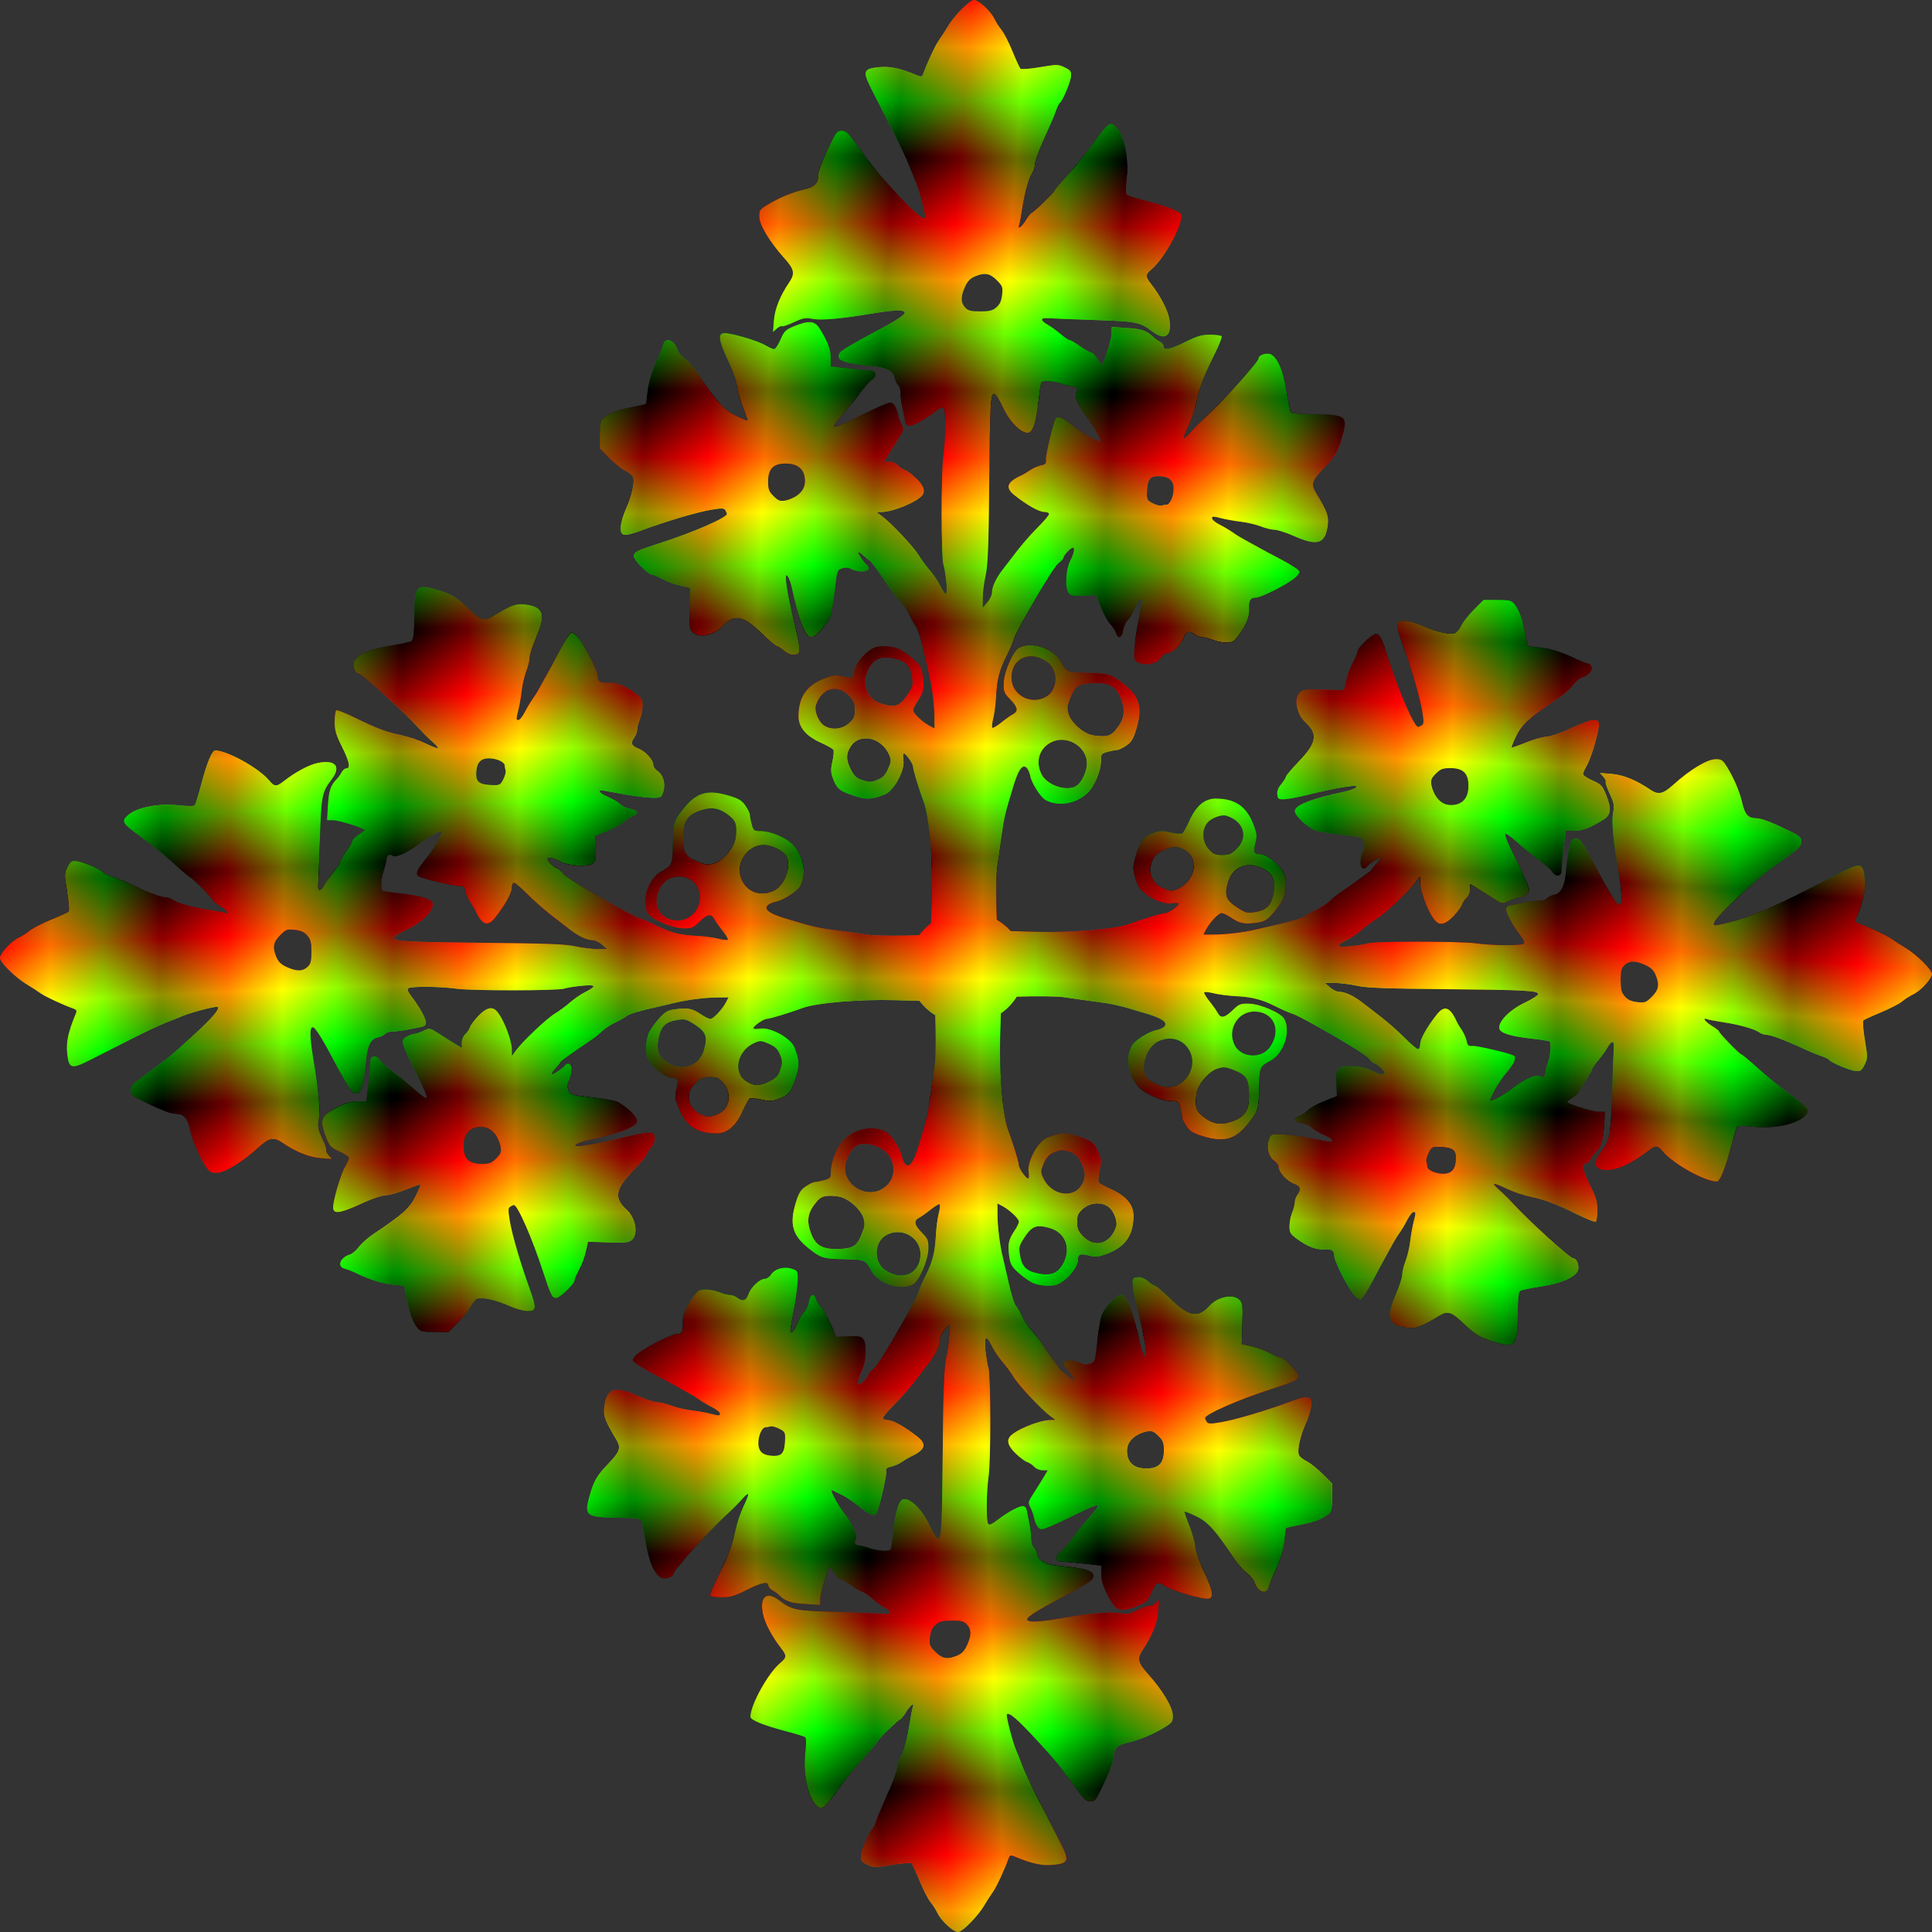
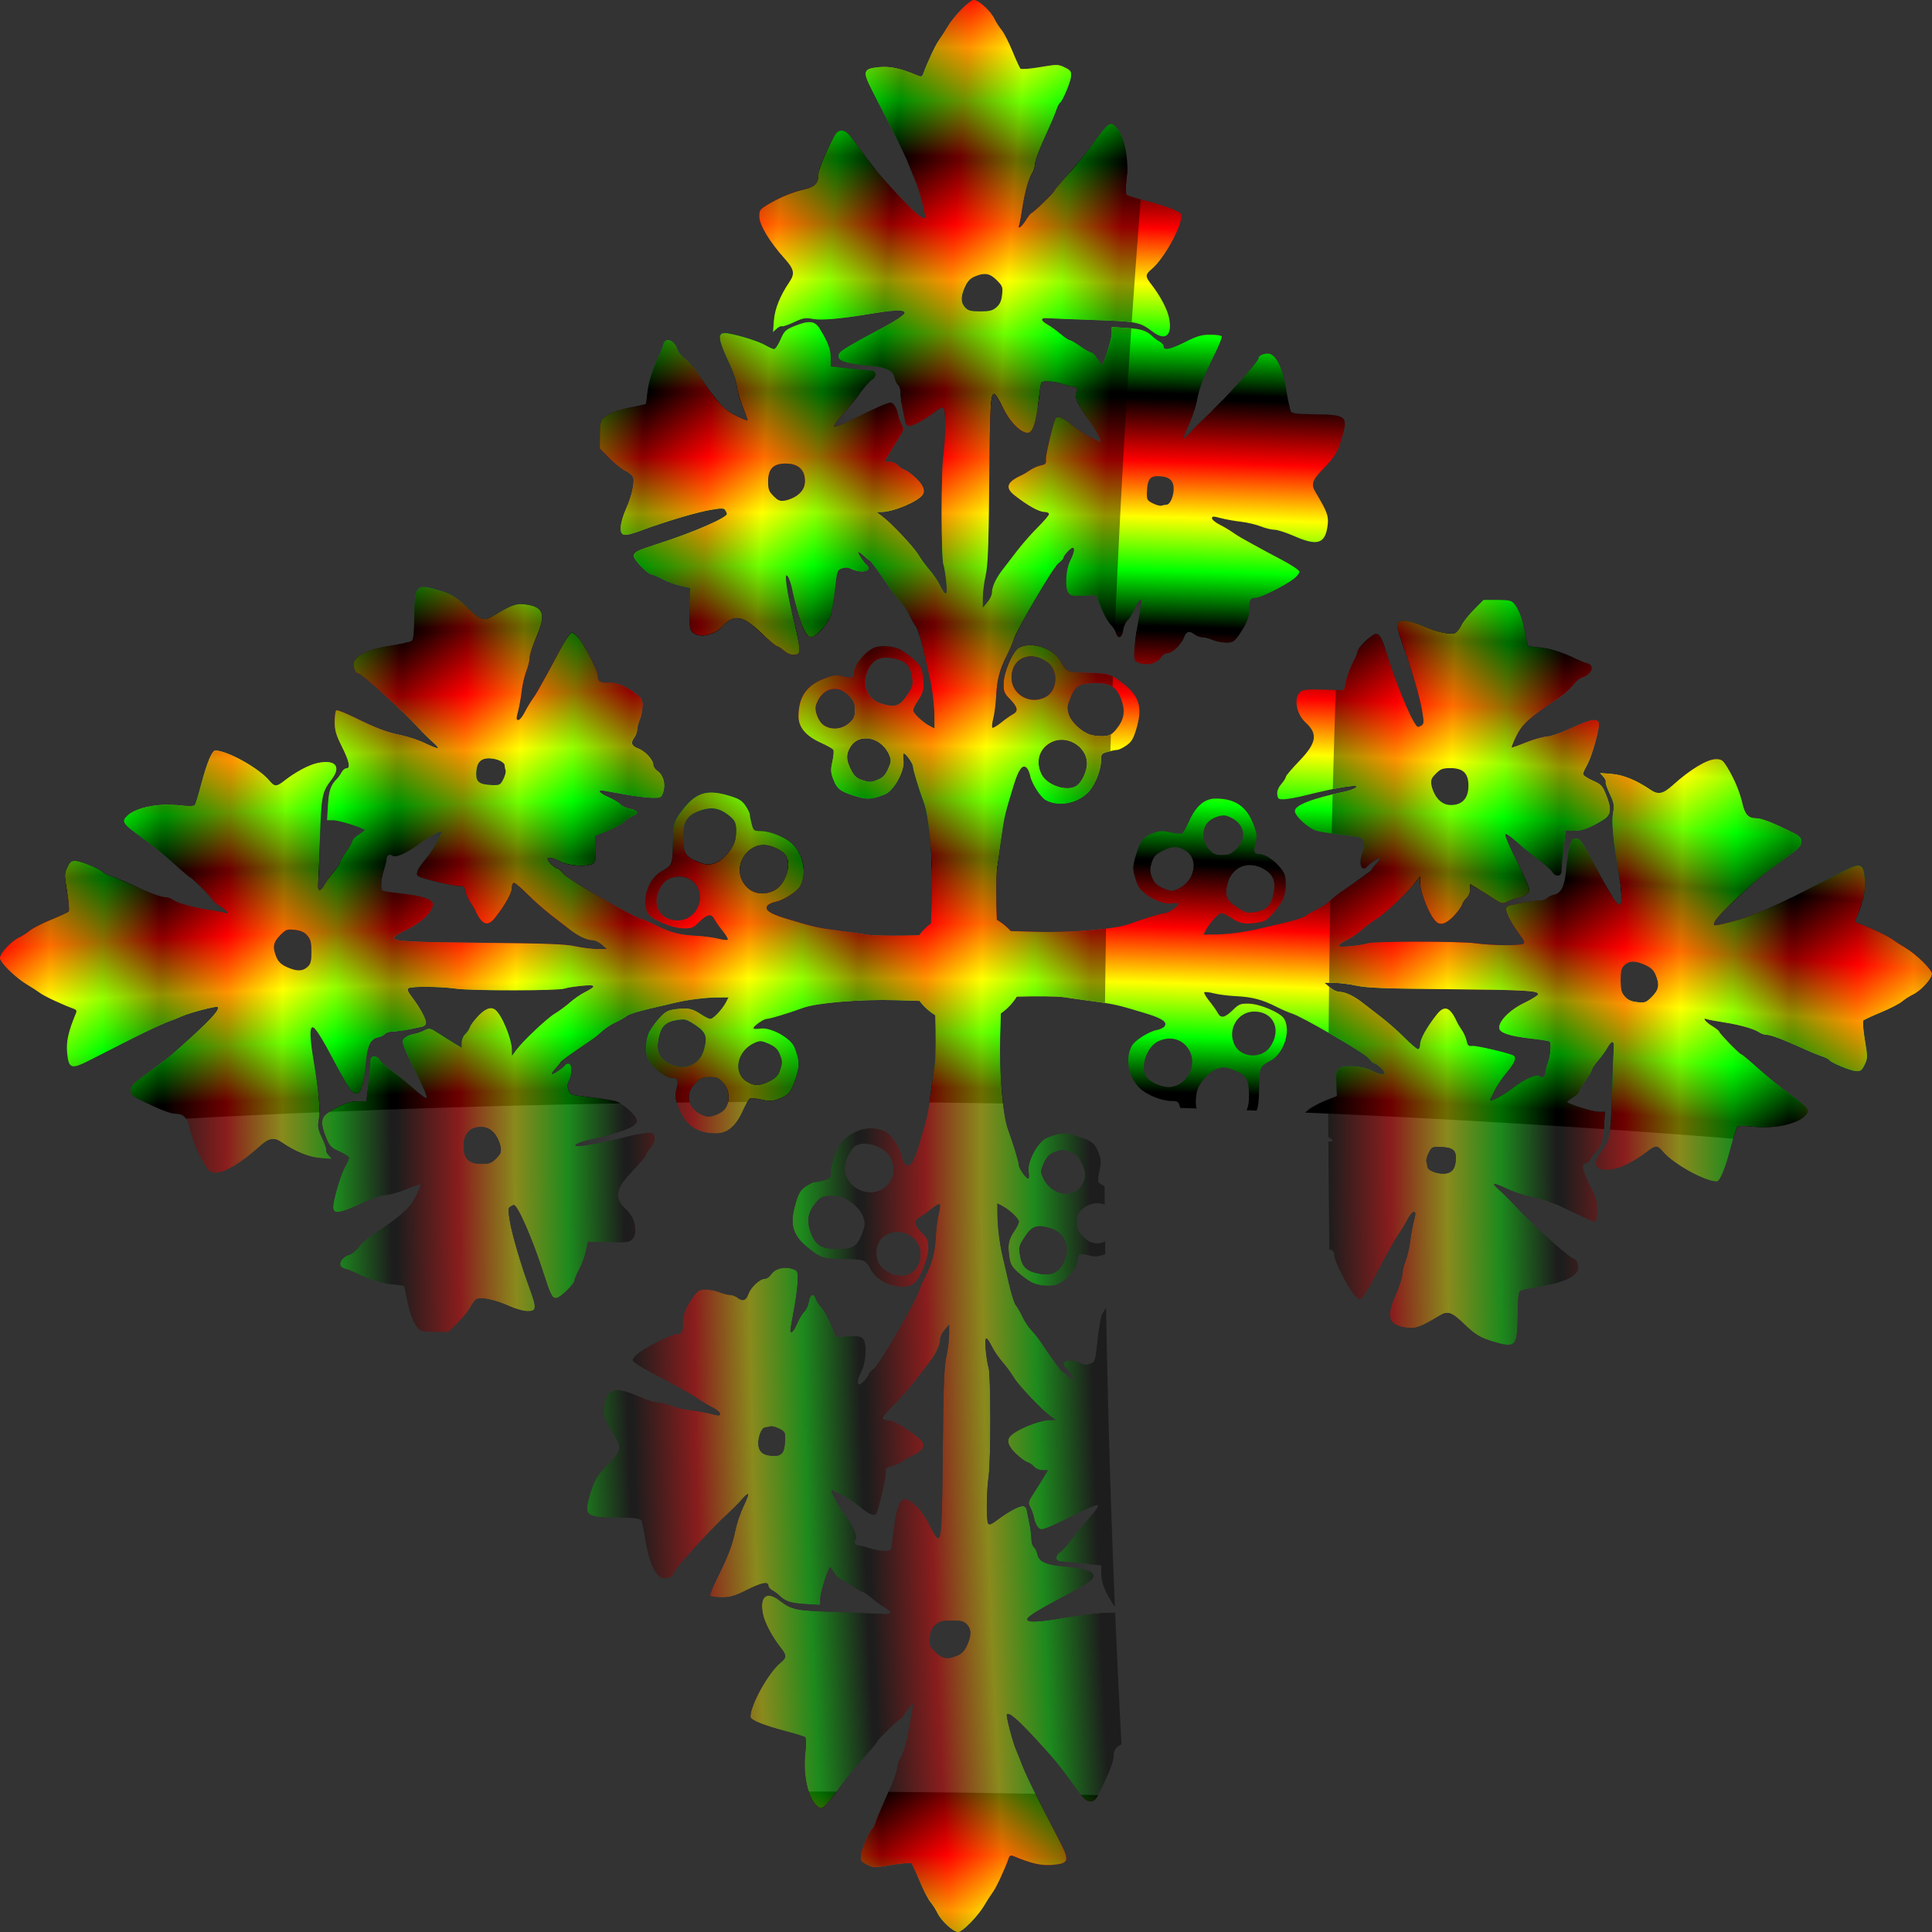
<svg xmlns="http://www.w3.org/2000/svg" xmlns:xlink="http://www.w3.org/1999/xlink" width="932.671" height="932.674" viewBox="0 0 874.379 874.382">
  <rect x="0" y="0" width="874.379" height="874.382" fill="#333333" stroke="none" />
  <defs>
    <radialGradient xlink:href="#a" id="c" gradientUnits="userSpaceOnUse" gradientTransform="matrix(1 0 0 .398 0 407.436)" cx="350" cy="512.362" fx="350" fy="512.362" r="861.428" />
    <radialGradient xlink:href="#a" id="m" gradientUnits="userSpaceOnUse" gradientTransform="matrix(1 0 0 .398 0 407.436)" cx="350" cy="512.362" fx="350" fy="512.362" r="861.428" />
    <radialGradient xlink:href="#a" id="e" gradientUnits="userSpaceOnUse" gradientTransform="matrix(1 0 0 .398 0 473.436)" cx="350" cy="512.362" fx="350" fy="512.362" r="861.428" />
    <radialGradient xlink:href="#a" id="f" gradientUnits="userSpaceOnUse" gradientTransform="matrix(1 0 0 .398 0 506.436)" cx="350" cy="512.362" fx="350" fy="512.362" r="861.428" />
    <radialGradient xlink:href="#a" id="g" gradientUnits="userSpaceOnUse" gradientTransform="matrix(1 0 0 .398 0 539.436)" cx="350" cy="512.362" fx="350" fy="512.362" r="861.428" />
    <radialGradient xlink:href="#a" id="h" gradientUnits="userSpaceOnUse" gradientTransform="matrix(1 0 0 .398 0 572.436)" cx="350" cy="512.362" fx="350" fy="512.362" r="861.428" />
    <radialGradient xlink:href="#a" id="i" gradientUnits="userSpaceOnUse" gradientTransform="matrix(1 0 0 .398 0 605.436)" cx="350" cy="512.362" fx="350" fy="512.362" r="861.428" />
    <radialGradient xlink:href="#a" id="j" gradientUnits="userSpaceOnUse" gradientTransform="matrix(1 0 0 .398 0 638.436)" cx="350" cy="512.362" fx="350" fy="512.362" r="861.428" />
    <radialGradient xlink:href="#a" id="k" gradientUnits="userSpaceOnUse" gradientTransform="matrix(1 0 0 .398 0 671.436)" cx="350" cy="512.362" fx="350" fy="512.362" r="861.428" />
    <radialGradient xlink:href="#a" id="l" gradientUnits="userSpaceOnUse" gradientTransform="matrix(1 0 0 .398 0 704.436)" cx="350" cy="512.362" fx="350" fy="512.362" r="861.428" />
    <radialGradient xlink:href="#a" id="d" gradientUnits="userSpaceOnUse" gradientTransform="matrix(1 0 0 .398 0 440.436)" cx="350" cy="512.362" fx="350" fy="512.362" r="861.428" />
    <radialGradient xlink:href="#a" id="n" gradientUnits="userSpaceOnUse" gradientTransform="matrix(1 0 0 .398 0 440.436)" cx="350" cy="512.362" fx="350" fy="512.362" r="861.428" />
    <radialGradient xlink:href="#a" id="o" gradientUnits="userSpaceOnUse" gradientTransform="matrix(1 0 0 .398 0 473.436)" cx="350" cy="512.362" fx="350" fy="512.362" r="861.428" />
    <radialGradient xlink:href="#a" id="p" gradientUnits="userSpaceOnUse" gradientTransform="matrix(1 0 0 .398 0 506.436)" cx="350" cy="512.362" fx="350" fy="512.362" r="861.428" />
    <radialGradient xlink:href="#a" id="q" gradientUnits="userSpaceOnUse" gradientTransform="matrix(1 0 0 .398 0 539.436)" cx="350" cy="512.362" fx="350" fy="512.362" r="861.428" />
    <radialGradient xlink:href="#a" id="r" gradientUnits="userSpaceOnUse" gradientTransform="matrix(1 0 0 .398 0 572.436)" cx="350" cy="512.362" fx="350" fy="512.362" r="861.428" />
    <radialGradient xlink:href="#a" id="s" gradientUnits="userSpaceOnUse" gradientTransform="matrix(1 0 0 .398 0 605.436)" cx="350" cy="512.362" fx="350" fy="512.362" r="861.428" />
    <radialGradient xlink:href="#a" id="t" gradientUnits="userSpaceOnUse" gradientTransform="matrix(1 0 0 .398 0 638.436)" cx="350" cy="512.362" fx="350" fy="512.362" r="861.428" />
    <radialGradient xlink:href="#a" id="u" gradientUnits="userSpaceOnUse" gradientTransform="matrix(1 0 0 .398 0 671.436)" cx="350" cy="512.362" fx="350" fy="512.362" r="861.428" />
    <radialGradient xlink:href="#a" id="v" gradientUnits="userSpaceOnUse" gradientTransform="matrix(1 0 0 .398 0 704.436)" cx="350" cy="512.362" fx="350" fy="512.362" r="861.428" />
    <linearGradient id="a">
      <stop offset="0" stop-color="#a80000" />
      <stop offset=".906" />
      <stop offset=".929" stop-color="#0f0" />
      <stop offset=".951" stop-color="#ff0" />
      <stop offset=".974" stop-color="red" />
      <stop offset="1" />
    </linearGradient>
    <clipPath clipPathUnits="userSpaceOnUse" id="b">
      <path d="M373.4 293.182c-.658 0-2.98 2.367-3.973 4.05a30.74 30.74 0 01-1.31 2.025c-.509.698-1.82 3.51-2.372 5.091-.123.35-.316.442-.645.304-2.803-1.173-4.318-1.508-6.048-1.338-2.354.233-2.477.616-1.077 3.368.566 1.114 1.962 3.848 3.102 6.075 1.14 2.228 2.32 4.718 2.622 5.535.302.817.714 1.85.916 2.295.517 1.14 1.595 5.26 1.421 5.434-.335.336-1.62-.763-4.321-3.696-2.984-3.24-3.484-3.85-6.006-7.34-1.238-1.715-1.643-2.093-2.236-2.093-.58 0-.84.228-1.309 1.148-1.534 3.013-2.25 4.814-2.25 5.666 0 1.178-.58 1.712-2.273 2.091-1.635.367-3.67 1.219-5.354 2.242-1.157.703-1.282.876-1.278 1.769.006 1.293 1.54 3.839 3.874 6.43 1.395 1.548 1.534 2.24.696 3.47-1.404 2.057-2.22 4.067-2.354 5.8l-.136 1.76.56-.5c.31-.274.66-.437.782-.362.122.075.933-.198 1.802-.607 1.41-.662 1.728-.716 2.94-.495 1.296.235 4.436-.062 9.111-.863 3.782-.648 5.382-.537 4.394.304-.593.506-2.006 1.356-3.896 2.345-3.637 1.904-5.455 2.983-5.668 3.363-.607 1.086.559 1.563 4.733 1.936 2.335.208 3.375.721 3.584 1.769.087.436.326.931.531 1.101.205.17.372.71.372 1.2 0 .491.133 1.54.295 2.33.162.791.347 1.711.41 2.046.068.354.312.607.587.607.617 0 2.3-.911 3.807-2.062.903-.69 1.261-.834 1.425-.577.31.489.263 4.831-.078 7.23-.332 2.328-.32 15.402.015 16.285.123.324.312 1.486.422 2.582.224 2.247-.028 2.372-.982.487-.314-.621-1.01-1.63-1.548-2.241-.538-.611-1.281-1.624-1.653-2.25-.709-1.198-4.165-4.86-5.54-5.871l-.805-.593.833-.015c1.75-.031 5.417-1.57 6.116-2.567.448-.64.144-1.446-.941-2.493-.631-.608-1.405-1.184-1.72-1.278-.314-.094-.789-.41-1.054-.704-.27-.3-.829-.533-1.272-.533h-.79l.603-1.012a96.29 96.29 0 011.517-2.424c.872-1.346.895-1.447.51-2.191-.221-.43-.459-1.09-.527-1.468-.188-1.033-.678-1.815-1.139-1.815-.507 0-2.152.721-5.598 2.454-1.459.733-2.769 1.262-2.91 1.174-.142-.088.373-.849 1.144-1.691a47.16 47.16 0 002.687-3.287c.707-.965 1.538-1.908 1.846-2.095.81-.49.741-1.415-.105-1.415-.366 0-1.885-.138-3.375-.308l-2.71-.308v-1.32c0-1.228-.459-2.425-1.69-4.409-.714-1.151-1.634-1.235-3.806-.35-1.313.537-1.521.739-2.088 2.026-.346.786-.78 1.43-.962 1.43-.183 0-.77-.259-1.306-.575-.969-.571-4.072-1.537-5.737-1.784-1.586-.236-1.51.686.396 4.788.517 1.114.97 2.511 1.004 3.105.035.594.433 1.991.885 3.105.452 1.114.782 2.068.735 2.121-.048.053-.793-.243-1.656-.658-1.877-.9-2.867-1.997-5.864-6.493-.508-.762-1.354-1.715-1.881-2.117-.527-.402-1.038-.993-1.136-1.314-.472-1.552-1.866-2.057-2.172-.786-.098.408-.42 1.223-.713 1.81-.9 1.792-1.57 3.988-1.687 5.514-.06.799-.158 1.5-.216 1.558-.059.059-1.039.285-2.178.503-2.08.398-3.406.921-4.285 1.692-.373.327-.473.85-.473 2.478v2.063l1.45 1.449c.798.797 1.85 1.642 2.339 1.877.488.236 1.016.635 1.173.888.38.613-.104 2.905-1.049 4.97-.394.862-.737 2.059-.762 2.659-.06 1.433.434 1.505 3.232.472 3.607-1.331 8.239-2.704 10.312-3.055 1.68-.284 2.017-.277 2.224.05.134.211.245.462.247.556.014.564-5.11 2.8-10.12 4.417-3.521 1.136-3.916 1.335-3.916 1.982 0 .534 2.136 2.744 2.652 2.744.21 0 .954.313 1.656.695.702.382 1.932.84 2.734 1.018l1.457.324-.09 3.049c-.077 2.608-.022 3.125.382 3.572.904.999 3.316.562 4.574-.828 1.72-1.9 3.092-1.668 5.842.983 1.134 1.093 2.188 1.987 2.342 1.987.154 0 .65.313 1.104.694.55.464 1.073.665 1.574.608.665-.077.746-.192.722-1.032-.015-.52-.284-1.978-.599-3.24-1.318-5.291-1.812-8.704-1.074-7.432.17.293.4.962.51 1.485 1.045 4.98 2.05 7.567 2.94 7.567.772 0 2.67-2.112 3-3.337.157-.582.428-2.344.602-3.917.305-2.75.345-2.87 1.052-3.117.505-.177.928-.158 1.35.061 1.084.562 2.64.525 2.64-.062 0-.21-.09-.423-.202-.473-.313-.139-1.48-1.872-1.349-2.004.064-.064.432.176.818.534.385.357.809.693.94.745.203.081.952 1.115 3.573 4.935.223.324.74.947 1.15 1.384.409.437.998 1.341 1.31 2.01.31.669.746 1.42.967 1.67.221.248.701 1.767 1.067 3.374.366 1.607.783 3.408.926 4.002.438 1.81.772 4.5.781 6.285l.01 1.694-.743-.388c-1.072-.561-2.498-1.905-2.498-2.354 0-.212.287-.81.637-1.327.911-1.344 1.063-2.014.848-3.736-.166-1.326-.335-1.657-1.31-2.562-.616-.57-1.57-1.27-2.122-1.552-1.114-.572-3.168-.679-4.078-.212-1.456.749-2.885 2.59-2.885 3.718 0 .774-.359.893-1.683.56-.998-.252-1.393-.213-2.66.261-2.816 1.054-4.021 2.775-4.025 5.747-.002 1.671 1.105 2.974 3.404 4.005.913.41 1.744.88 1.846 1.045.102.165.037.962-.144 1.77-.285 1.276-.267 1.634.143 2.707.552 1.445 1.035 1.811 3.333 2.526 1.728.538 2.451.495 4.405-.262 1.395-.54 3.076-3.607 2.829-5.157-.09-.562-.064-1.023.059-1.023.33 0 1.403 1.535 1.403 2.009 0 .457.877 3.346 1.645 5.416.781 2.108 1.34 8.71 1.18 13.965l-.127 4.239a8.805 8.497 0 00-1.774 1.784c-2.77.106-6.612.109-7.722-.06-.965-.148-3.092-.445-4.725-.662-2.915-.388-3.546-.536-7.763-1.824-2.368-.724-3.18-1.31-2.667-1.928.178-.215.724-.466 1.212-.557 1.156-.217 3.284-1.574 3.706-2.363 1.025-1.915.545-4.601-1.128-6.327-.985-1.017-3.368-2-4.847-2-.975 0-1.06-.066-1.324-1.013-.154-.556-.282-1.197-.282-1.422-.001-.226-.295-.841-.653-1.368-.52-.767-.991-1.06-2.362-1.48-3.392-1.035-5.053-.557-7.081 2.04-1.391 1.78-1.476 2.083-1.537 5.486-.052 2.86-.104 2.975-1.7 3.832-1.992 1.07-3.11 4.434-2.091 6.297.506.927 3.63 2.278 5.35 2.313 1.277.027 1.5-.063 2.442-.983 1.189-1.16 1.807-1.27 2.256-.405.174.335.738 1.13 1.255 1.77.517.64.863 1.239.77 1.332-.094.094-.746.023-1.448-.156-.703-.18-2.19-.37-3.303-.425-2.478-.121-3.948-.502-6.068-1.573-.895-.452-1.955-.916-2.356-1.03-1.497-.43-11.047-5.99-11.62-6.765-.318-.43-.699-.78-.847-.78-.332 0-1.52-1.092-1.52-1.398 0-.385.79-.244 1.954.35 1.375.701 4.197.847 4.913.253.381-.316.453-.739.38-2.254l-.091-1.864 1.81-.722c.996-.397 2.15-1.04 2.565-1.428.415-.388 1.028-.789 1.362-.89.955-.288.72-.87-.427-1.054-.569-.09-1.245-.399-1.504-.684-.258-.286-1.069-.777-1.8-1.092-1.447-.622-1.778-1.161-.589-.956.409.07 1.897.335 3.308.587 1.41.252 3.172.465 3.913.473 1.301.013 1.36-.02 1.649-.91.38-1.173-.01-2.56-.882-3.13-.347-.228-.63-.645-.63-.927 0-.76-1.245-2.101-2.308-2.486-1.003-.362-1.154-.857-.519-1.697.218-.289.397-.79.397-1.115 0-.325.182-1.027.405-1.56.223-.533.405-1.458.405-2.056 0-.968-.126-1.178-1.148-1.921-1.56-1.134-2.818-1.626-3.98-1.557-1.223.072-1.622-.171-1.622-.989 0-.735-1.79-4.323-2.851-5.714-.39-.511-.895-.892-1.121-.847-.226.045-1.047 1.298-1.824 2.783a181.44 181.44 0 01-2.176 4.05c-.421.742-.895 1.594-1.054 1.894-.159.299-.547.906-.861 1.35-.315.443-.834 1.322-1.154 1.953-.319.632-.749 1.148-.955 1.148-.317 0-.32-.207-.023-1.336.194-.735.44-2.102.548-3.038.108-.936.425-2.283.704-2.994.279-.71.507-1.647.507-2.08 0-.432.425-1.754.945-2.936 1.571-3.573 1.179-4.734-1.715-5.077-1.312-.155-2.005.105-4.875 1.826-1.232.738-1.8.545-3.665-1.247-1.82-1.748-2.555-2.169-4.964-2.837-2.857-.792-3.096-.466-3.152 4.294-.03 2.565-.128 3.388-.42 3.544-.208.112-1.655.41-3.214.664-2.935.477-4.86 1.296-5.395 2.297-.33.615.074 1.9.597 1.9.54 0 6.61 5.512 9.253 8.404.594.65 1.485 1.525 1.98 1.946.495.42.838.827.762.903-.077.076-.907-.235-1.846-.693-.938-.458-2.568-1.01-3.622-1.229-2.263-.468-3.74-1.028-7.116-2.696-1.374-.678-2.607-1.166-2.74-1.083-.134.082-.243.857-.243 1.722 0 1.295.19 1.954 1.08 3.731 1.134 2.265 1.349 3.305.684 3.305-.217 0-.54.27-.717.602-.178.33-.494.773-.703.983-.944.943-1.22 1.745-1.357 3.948l-.143 2.297h.977c.797 0 4.341 1.102 4.7 1.462.054.053-.334.363-.862.689-.527.326-.96.744-.96.928 0 .185-.424.934-.944 1.665-.52.73-.945 1.46-.945 1.619 0 .16-.415.774-.921 1.366-.507.592-1.145 1.476-1.418 1.965-.622 1.113-1.06 1.091-.96-.048.042-.48.165-3.605.272-6.946.208-6.482.298-6.932 1.783-8.895 1.462-1.933.533-2.998-2.133-2.445-1.302.27-3.35 1.36-5.034 2.676-1.195.935-1.46.928-2.288-.06-1.547-1.846-6.346-4.506-8.128-4.506-.49 0-1.282 1.927-2.149 5.227-.395 1.506-.811 2.863-.925 3.016-.14.187-.958.195-2.52.024-2.955-.325-6.277.331-7.567 1.495-1.066.96-.899 1.224 2.207 3.468 1.335.965 3.463 2.696 4.728 3.847 1.265 1.151 2.39 2.093 2.501 2.093.243 0 3.382 3.227 3.382 3.477 0 .096.486.476 1.08.843 1.021.63 1.5 1.299.717.998-.2-.076-1.323-.287-2.497-.467-2.443-.376-4.593-.983-5.368-1.515-.293-.201-.779-.367-1.08-.367-.655 0-2.62-.73-5.32-1.974-1.087-.502-2.431-1.061-2.986-1.244-.555-.182-1.074-.436-1.153-.564-.25-.405-3.154-1.625-4.024-1.69-.722-.054-.9.074-1.33.953-.476.974-.478 1.128-.04 3.738.253 1.503.354 2.823.227 2.946-.127.122-1.325.672-2.661 1.222-1.337.55-2.77 1.287-3.186 1.636a9.432 9.432 0 01-1.68 1.074c-1.164.552-2.83 2.37-2.83 3.088 0 .657 2.367 2.979 4.05 3.973.67.395 1.58.984 2.026 1.31.698.509 3.51 1.82 5.09 2.372.35.123.442.316.304.645-1.173 2.803-1.508 4.317-1.337 6.048.233 2.354.615 2.477 3.368 1.077a3694.88 3694.88 0 006.075-3.102c2.227-1.14 4.718-2.32 5.535-2.622.817-.302 1.85-.714 2.295-.916 1.14-.517 5.26-1.595 5.433-1.421.336.336-.763 1.62-3.695 4.321-3.24 2.985-3.85 3.484-7.34 6.006-1.715 1.239-2.093 1.643-2.093 2.236 0 .58.228.84 1.147 1.309 3.013 1.534 4.815 2.25 5.667 2.25 1.178 0 1.712.58 2.091 2.273.367 1.635 1.218 3.67 2.242 5.354.703 1.158.876 1.282 1.769 1.278 1.293-.006 3.838-1.539 6.428-3.873 1.549-1.395 2.242-1.534 3.47-.696 2.059 1.403 4.069 2.218 5.802 2.353l1.759.137-.499-.561c-.274-.309-.438-.66-.363-.782.075-.122-.197-.932-.606-1.802-.662-1.41-.716-1.728-.495-2.94.235-1.296-.062-4.435-.864-9.111-.648-3.781-.537-5.382.305-4.394.505.592 1.356 2.005 2.345 3.896 1.904 3.637 2.982 5.455 3.363 5.667 1.085.608 1.562-.558 1.935-4.732.209-2.336.722-3.374 1.77-3.584.435-.087.93-.326 1.1-.53.17-.206.711-.373 1.202-.373.49 0 1.538-.133 2.329-.295a197.59 197.59 0 012.045-.41c.354-.068.608-.312.608-.587 0-.618-.911-2.3-2.063-3.808-.689-.902-.834-1.26-.576-1.424.488-.31 4.831-.263 7.229.078 2.329.331 15.402.32 16.285-.015.325-.122 1.486-.313 2.582-.422 2.248-.225 2.373.027.487.981-.621.314-1.63 1.011-2.24 1.55-.611.537-1.624 1.28-2.25 1.652-1.198.709-4.86 4.164-5.872 5.539l-.592.806-.015-.833c-.032-1.75-1.57-5.418-2.567-6.116-.64-.448-1.446-.143-2.493.941-.609.631-1.184 1.405-1.278 1.72-.094.314-.41.788-.704 1.054-.3.27-.533.829-.533 1.273v.79l-1.013-.604a96.262 96.262 0 01-2.423-1.517c-1.346-.872-1.447-.895-2.191-.51-.43.221-1.09.459-1.468.528-1.033.187-1.815.678-1.815 1.138 0 .508.72 2.152 2.454 5.598.733 1.459 1.261 2.769 1.174 2.91-.088.143-.85-.372-1.692-1.144a47.147 47.147 0 00-3.286-2.687c-.965-.707-1.908-1.538-2.095-1.846-.49-.81-1.415-.741-1.415.105 0 .366-.139 1.884-.308 3.375l-.309 2.71h-1.32c-1.227 0-2.424.458-4.408 1.69-1.151.714-1.236 1.634-.35 3.806.537 1.313.738 1.521 2.025 2.088.787.346 1.43.779 1.43.962 0 .183-.259.77-.574 1.306-.572.97-1.537 4.072-1.784 5.737-.236 1.586.686 1.51 4.788-.396 1.114-.517 2.51-.97 3.105-1.005.594-.035 1.991-.433 3.105-.884 1.114-.452 2.068-.783 2.12-.735.053.048-.243.793-.657 1.656-.9 1.876-1.997 2.867-6.494 5.863-.762.508-1.714 1.355-2.116 1.882-.402.527-.994 1.038-1.315 1.136-1.552.472-2.056 1.866-.786 2.171.409.099 1.223.42 1.81.714 1.793.899 3.989 1.57 5.515 1.687.798.06 1.5.158 1.557.216.059.059.285 1.039.503 2.178.398 2.08.922 3.406 1.692 4.285.327.372.85.472 2.478.472h2.064l1.449-1.45c.797-.798 1.641-1.85 1.877-2.338.235-.488.635-1.016.888-1.173.613-.38 2.905.104 4.97 1.049.862.394 2.058.737 2.658.762 1.434.06 1.506-.434.473-3.232-1.332-3.607-2.704-8.24-3.055-10.312-.285-1.68-.277-2.017.049-2.224.212-.134.462-.245.556-.248.565-.013 2.801 5.111 4.417 10.121 1.136 3.52 1.336 3.915 1.982 3.915.535 0 2.745-2.135 2.745-2.652 0-.209.312-.954.694-1.656.382-.701.84-1.931 1.019-2.733l.323-1.457 3.05.09c2.608.078 3.124.022 3.571-.383 1-.904.563-3.315-.827-4.573-1.9-1.72-1.669-3.093.982-5.842 1.094-1.134 1.988-2.187 1.988-2.342 0-.154.312-.651.693-1.104.464-.551.665-1.073.608-1.573-.077-.666-.191-.746-1.031-.723-.52.015-1.978.284-3.24.599-5.291 1.318-8.704 1.812-7.432 1.074.293-.17.961-.399 1.485-.509 4.98-1.046 7.567-2.052 7.567-2.941 0-.772-2.112-2.67-3.338-3-.58-.157-2.343-.428-3.916-.602-2.751-.305-2.87-.346-3.117-1.053-.177-.505-.158-.928.06-1.35.563-1.083.526-2.64-.061-2.64-.21 0-.423.091-.473.203-.14.313-1.873 1.48-2.004 1.349-.064-.064.176-.433.533-.818.358-.386.693-.809.745-.94.082-.204 1.116-.953 4.935-3.574.325-.222.948-.74 1.385-1.148.436-.41 1.341-.999 2.01-1.31.669-.312 1.42-.748 1.669-.968.25-.221 1.768-.701 3.375-1.067s3.408-.783 4.002-.927c1.81-.437 4.5-.771 6.284-.78l1.695-.009-.389.743c-.561 1.072-1.904 2.497-2.354 2.497-.212 0-.809-.287-1.326-.637-1.344-.91-2.015-1.063-3.737-.848-1.326.166-1.656.335-2.56 1.31-.572.616-1.271 1.57-1.554 2.122-.572 1.114-.678 3.169-.21 4.078.747 1.456 2.588 2.885 3.716 2.885.774 0 .893.36.56 1.684-.252.998-.213 1.393.261 2.66 1.054 2.816 2.775 4.021 5.747 4.025 1.672.002 2.974-1.106 4.006-3.405.41-.913.88-1.744 1.044-1.846.165-.101.962-.037 1.77.144 1.276.286 1.635.267 2.708-.143 1.445-.552 1.81-1.035 2.525-3.333.538-1.728.495-2.45-.262-4.405-.54-1.395-3.606-3.076-5.156-2.828-.563.09-1.023.063-1.023-.059 0-.33 1.535-1.404 2.008-1.404.457 0 3.347-.877 5.417-1.645 2.108-.78 8.71-1.339 13.964-1.18l3.657.11a8.805 8.497 0 002.382 2.17c.092 2.73.085 6.286-.076 7.344-.147.965-.445 3.091-.662 4.725-.387 2.915-.536 3.546-1.824 7.762-.724 2.369-1.31 3.18-1.928 2.667-.215-.178-.465-.723-.557-1.211-.217-1.156-1.574-3.284-2.363-3.706-1.914-1.025-4.6-.546-6.327 1.127-1.017.985-2 3.368-2 4.847 0 .975-.066 1.062-1.012 1.325-.557.154-1.197.281-1.423.282-.225.001-.84.294-1.367.652-.767.521-1.062.991-1.48 2.362-1.036 3.393-.557 5.053 2.04 7.082 1.78 1.39 2.083 1.475 5.485 1.537 2.86.052 2.975.103 3.832 1.699 1.07 1.992 4.434 3.11 6.298 2.091.927-.506 2.277-3.63 2.313-5.35.027-1.276-.063-1.499-.983-2.442-1.16-1.188-1.271-1.806-.405-2.256.334-.173 1.13-.737 1.77-1.254.639-.517 1.239-.864 1.332-.77.094.093.023.745-.156 1.448-.18.703-.371 2.189-.426 3.303-.121 2.478-.502 3.947-1.573 6.068-.451.895-.915 1.955-1.03 2.356-.43 1.497-5.989 11.047-6.765 11.62-.429.318-.78.698-.78.846 0 .333-1.091 1.52-1.397 1.52-.385 0-.244-.79.35-1.954.701-1.375.846-4.197.252-4.913-.316-.381-.738-.452-2.253-.379l-1.865.09-.721-1.81c-.397-.996-1.04-2.15-1.429-2.565-.388-.415-.789-1.028-.89-1.362-.288-.955-.87-.72-1.053.427-.091.569-.4 1.246-.685 1.504-.285.259-.777 1.069-1.091 1.8-.622 1.447-1.161 1.779-.956.59.07-.41.335-1.897.587-3.308.252-1.411.465-3.173.472-3.914.014-1.301-.018-1.359-.909-1.648-1.173-.381-2.56.009-3.132.881-.227.347-.643.63-.926.63-.76 0-2.101 1.246-2.485 2.309-.363 1.003-.857 1.154-1.698.518-.288-.218-.79-.396-1.114-.396-.325 0-1.027-.182-1.56-.405-.533-.223-1.458-.405-2.056-.405-.968 0-1.179.125-1.921 1.147-1.134 1.56-1.627 2.818-1.558 3.98.072 1.224-.171 1.623-.988 1.623-.735 0-4.323 1.79-5.714 2.85-.511.39-.892.895-.847 1.122.045.226 1.297 1.047 2.782 1.823 1.485.777 3.308 1.756 4.05 2.177.743.42 1.595.895 1.894 1.054.299.159.906.546 1.35.86.443.316 1.323.834 1.954 1.154.63.32 1.147.75 1.147.956 0 .317-.206.32-1.336.022-.734-.193-2.101-.44-3.037-.548-.936-.108-2.283-.424-2.994-.703-.711-.279-1.647-.507-2.08-.507-.432 0-1.754-.425-2.936-.945-3.573-1.571-4.734-1.18-5.077 1.714-.156 1.312.104 2.006 1.825 4.876.738 1.231.545 1.8-1.247 3.665-1.748 1.82-2.168 2.555-2.836 4.963-.792 2.857-.467 3.096 4.294 3.152 2.565.03 3.388.128 3.544.42.111.209.41 1.656.663 3.215.477 2.935 1.297 4.859 2.298 5.395.615.328 1.9-.075 1.9-.597 0-.54 5.512-6.61 8.403-9.253.65-.594 1.526-1.485 1.946-1.98.42-.495.827-.838.904-.762.076.077-.236.907-.694 1.845-.457.939-1.01 2.569-1.228 3.623-.469 2.262-1.029 3.74-2.696 7.116-.679 1.373-1.166 2.606-1.084 2.74.083.133.858.243 1.723.243 1.295 0 1.953-.19 3.73-1.08 2.266-1.134 3.305-1.35 3.305-.685 0 .218.27.54.602.717.33.178.773.494.983.704.944.944 1.745 1.219 3.948 1.356l2.297.144v-.977c0-.797 1.102-4.342 1.462-4.701.053-.053.363.335.69.863.325.527.743.959.928.959.184 0 .933.425 1.664.945.731.52 1.46.945 1.62.945.158 0 .774.414 1.365.921.592.507 1.476 1.145 1.965 1.418 1.113.622 1.091 1.06-.048.96-.48-.043-3.605-.165-6.946-.272-6.481-.208-6.932-.298-8.895-1.784-1.932-1.462-2.998-.532-2.444 2.133.27 1.303 1.359 3.35 2.675 5.034.936 1.195.929 1.461-.06 2.29-1.845 1.546-4.506 6.344-4.506 8.127 0 .49 1.928 1.281 5.228 2.148 1.505.395 2.862.812 3.015.925.188.14.195.959.024 2.52-.325 2.955.332 6.277 1.496 7.568.96 1.065 1.223.898 3.467-2.207.965-1.336 2.697-3.464 3.848-4.729 1.15-1.265 2.092-2.39 2.092-2.5 0-.243 3.227-3.382 3.477-3.382.096 0 .476-.486.843-1.08.631-1.021 1.3-1.502.999-.718-.077.2-.287 1.323-.468 2.498-.375 2.442-.982 4.593-1.515 5.367-.201.293-.366.78-.366 1.08 0 .655-.73 2.621-1.974 5.32-.502 1.088-1.061 2.431-1.244 2.986-.182.555-.436 1.074-.564 1.153-.405.25-1.625 3.154-1.69 4.024-.054.722.074.902.953 1.331.973.476 1.127.477 3.738.039 1.503-.252 2.822-.354 2.945-.226.122.127.673 1.324 1.223 2.66.55 1.337 1.286 2.77 1.636 3.186a9.43 9.43 0 011.073 1.681c.552 1.164 2.37 2.829 3.089 2.829.657 0 2.979-2.367 3.973-4.05a30.74 30.74 0 011.309-2.025c.51-.698 1.82-3.51 2.373-5.091.122-.35.315-.441.645-.303 2.802 1.172 4.317 1.507 6.048 1.336 2.354-.232 2.477-.615 1.077-3.367-.567-1.114-1.963-3.848-3.103-6.075-1.14-2.228-2.32-4.718-2.621-5.535a44.686 44.686 0 00-.917-2.295c-.517-1.14-1.594-5.26-1.42-5.434.335-.336 1.62.763 4.32 3.696 2.985 3.24 3.484 3.85 6.006 7.34 1.239 1.715 1.643 2.093 2.237 2.093.58 0 .84-.228 1.308-1.148 1.535-3.013 2.25-4.815 2.25-5.667 0-1.177.58-1.711 2.274-2.09 1.635-.367 3.67-1.219 5.354-2.242 1.157-.703 1.282-.876 1.278-1.769-.006-1.293-1.54-3.839-3.874-6.43-1.395-1.548-1.534-2.24-.696-3.47 1.403-2.057 2.219-4.068 2.353-5.801l.137-1.758-.561.499c-.309.274-.66.437-.782.362-.121-.075-.932.198-1.801.606-1.41.663-1.728.716-2.94.496-1.296-.236-4.436.062-9.112.863-3.781.648-5.381.537-4.394-.305.593-.505 2.006-1.355 3.897-2.345 3.637-1.903 5.454-2.982 5.667-3.362.608-1.086-.558-1.563-4.732-1.936-2.336-.209-3.375-.721-3.585-1.77-.087-.435-.326-.93-.53-1.1-.205-.17-.373-.71-.373-1.2 0-.491-.132-1.54-.295-2.33-.162-.791-.347-1.712-.41-2.046-.067-.354-.312-.607-.586-.607-.618 0-2.3.911-3.808 2.062-.903.69-1.26.834-1.424.577-.31-.489-.263-4.831.078-7.23.331-2.328.319-15.402-.015-16.285-.123-.324-.313-1.486-.422-2.582-.225-2.247.027-2.373.981-.487.314.621 1.01 1.63 1.548 2.24.538.612 1.282 1.625 1.653 2.252.71 1.197 4.165 4.859 5.54 5.87l.805.593-.833.014c-1.75.032-5.417 1.571-6.115 2.568-.448.64-.144 1.446.94 2.492.632.61 1.405 1.185 1.72 1.279.314.094.79.41 1.054.704.272.3.83.533 1.273.533h.79l-.603 1.012a96.215 96.215 0 01-1.518 2.424c-.871 1.346-.895 1.447-.51 2.191.222.429.46 1.09.528 1.468.187 1.033.678 1.815 1.138 1.815.508 0 2.152-.721 5.599-2.454 1.459-.733 2.768-1.262 2.91-1.174.142.087-.373.848-1.144 1.69a47.155 47.155 0 00-2.688 3.288c-.707.965-1.537 1.907-1.845 2.094-.81.491-.741 1.416.105 1.416.366 0 1.884.138 3.375.308l2.71.308v1.32c0 1.228.458 2.425 1.69 4.409.714 1.151 1.634 1.235 3.805.349 1.314-.536 1.522-.738 2.088-2.025.347-.786.78-1.43.963-1.43.183 0 .77.26 1.306.575.969.572 4.071 1.536 5.737 1.784 1.586.236 1.51-.686-.396-4.788-.517-1.114-.97-2.511-1.005-3.105-.035-.594-.433-1.991-.884-3.105-.452-1.114-.783-2.069-.735-2.121.048-.053.793.243 1.656.657 1.876.9 2.867 1.998 5.863 6.494.508.762 1.355 1.715 1.882 2.117.527.402 1.038.993 1.135 1.314.472 1.552 1.867 2.057 2.172.786.098-.408.42-1.223.714-1.81.899-1.793 1.57-3.988 1.686-5.514.061-.799.159-1.5.217-1.558.058-.059 1.038-.285 2.178-.503 2.08-.398 3.406-.922 4.285-1.692.372-.327.472-.85.472-2.478v-2.064l-1.45-1.448c-.798-.797-1.85-1.642-2.338-1.878-.488-.235-1.016-.635-1.173-.888-.38-.612.103-2.904 1.048-4.97.394-.861.738-2.058.763-2.658.06-1.434-.434-1.506-3.232-.473-3.607 1.332-8.24 2.705-10.312 3.056-1.68.284-2.018.277-2.224-.05-.134-.211-.245-.462-.248-.556-.013-.565 5.111-2.801 10.121-4.417 3.52-1.136 3.915-1.335 3.915-1.982 0-.534-2.135-2.744-2.652-2.744-.209 0-.954-.313-1.656-.695-.701-.382-1.931-.84-2.733-1.018l-1.458-.324.09-3.049c.078-2.608.023-3.125-.382-3.572-.904-1-3.316-.562-4.574.828-1.719 1.9-3.092 1.668-5.841-.983-1.134-1.093-2.188-1.987-2.342-1.987-.154 0-.651-.313-1.104-.694-.551-.464-1.073-.665-1.574-.608-.666.077-.746.192-.722 1.032.014.52.283 1.977.598 3.24 1.319 5.29 1.812 8.704 1.075 7.432-.17-.294-.4-.962-.51-1.485-1.046-4.98-2.051-7.567-2.94-7.567-.772 0-2.671 2.111-3.001 3.337-.157.581-.427 2.343-.602 3.916-.305 2.751-.345 2.87-1.052 3.118-.505.177-.928.158-1.35-.061-1.083-.562-2.64-.525-2.64.062 0 .21.091.423.203.473.313.139 1.48 1.872 1.348 2.003-.064.065-.432-.175-.817-.533-.386-.357-.809-.693-.94-.745-.204-.082-.953-1.115-3.574-4.935-.223-.324-.74-.947-1.149-1.384-.41-.437-.998-1.341-1.31-2.01-.311-.67-.747-1.42-.968-1.67-.22-.248-.7-1.767-1.066-3.374a458.295 458.295 0 00-.927-4.002c-.437-1.81-.772-4.5-.78-6.285l-.01-1.695.743.39c1.072.56 2.497 1.903 2.497 2.353 0 .212-.287.81-.637 1.326-.91 1.345-1.062 2.015-.847 3.737.165 1.326.334 1.657 1.31 2.561.615.572 1.57 1.27 2.121 1.553 1.115.572 3.169.679 4.079.211 1.456-.748 2.884-2.589 2.884-3.717 0-.774.36-.893 1.684-.56.998.252 1.393.213 2.66-.261 2.816-1.054 4.021-2.775 4.025-5.747.002-1.671-1.105-2.974-3.404-4.006-.914-.41-1.745-.88-1.847-1.044-.102-.165-.037-.961.144-1.77.286-1.276.267-1.635-.143-2.707-.552-1.445-1.034-1.811-3.332-2.526-1.729-.538-2.451-.495-4.406.262-1.394.54-3.076 3.606-2.828 5.157.09.562.063 1.023-.06 1.023-.33 0-1.403-1.536-1.403-2.009 0-.457-.877-3.346-1.644-5.416-.781-2.108-1.34-8.71-1.18-13.965l.105-3.513a8.805 8.497 0 002.4-2.533c2.697-.084 6.09-.073 7.118.083.965.147 3.091.445 4.725.662 2.915.388 3.546.536 7.762 1.824 2.369.724 3.18 1.31 2.667 1.928-.178.215-.723.466-1.211.557-1.156.217-3.284 1.574-3.707 2.363-1.024 1.914-.545 4.601 1.128 6.328.986 1.016 3.369 2 4.847 2 .976 0 1.061.065 1.324 1.012.155.557.282 1.197.283 1.422.001.226.294.84.652 1.368.522.766.992 1.061 2.363 1.48 3.392 1.035 5.052.557 7.081-2.04 1.39-1.78 1.476-2.084 1.537-5.486.052-2.86.103-2.975 1.7-3.832 1.991-1.069 3.109-4.434 2.09-6.298-.505-.926-3.63-2.277-5.35-2.313-1.276-.026-1.5.064-2.442.984-1.188 1.16-1.806 1.27-2.256.405-.173-.334-.738-1.131-1.254-1.77-.517-.64-.863-1.239-.77-1.332.094-.094.745-.024 1.448.156.703.179 2.189.37 3.303.425 2.478.121 3.947.503 6.068 1.573.895.452 1.955.916 2.355 1.03 1.498.43 11.048 5.99 11.621 6.765.318.43.698.78.846.78.333 0 1.52 1.092 1.52 1.397 0 .386-.79.245-1.953-.349-1.375-.701-4.198-.847-4.913-.253-.382.316-.453.739-.38 2.254l.09 1.864-1.81.722c-.996.397-2.15 1.04-2.565 1.428-.415.389-1.028.79-1.362.89-.955.289-.719.87.427 1.053.57.091 1.246.4 1.504.685.259.285 1.07.777 1.801 1.091 1.446.623 1.778 1.162.588.957-.408-.07-1.897-.335-3.307-.587-1.411-.253-3.172-.465-3.914-.473-1.3-.013-1.359.019-1.648.91-.381 1.172.01 2.56.881 3.13.347.228.63.644.63.927 0 .76 1.246 2.101 2.309 2.486 1.003.362 1.154.856.518 1.697-.218.288-.396.79-.396 1.115 0 .325-.183 1.027-.405 1.56-.223.533-.405 1.458-.405 2.056 0 .968.125 1.178 1.147 1.921 1.56 1.134 2.818 1.626 3.98 1.557 1.224-.072 1.623.171 1.623.988 0 .735 1.79 4.324 2.851 5.715.39.511.894.892 1.12.847.227-.046 1.048-1.298 1.824-2.783a181.399 181.399 0 012.177-4.05c.42-.742.895-1.595 1.054-1.894.158-.299.546-.906.86-1.35.316-.443.835-1.322 1.154-1.953.32-.631.75-1.148.956-1.148.317 0 .32.207.022 1.336-.193.735-.44 2.102-.548 3.038-.107.936-.424 2.283-.703 2.994-.28.71-.507 1.646-.507 2.08 0 .432-.426 1.753-.945 2.936-1.571 3.573-1.18 4.734 1.714 5.077 1.312.155 2.006-.105 4.876-1.826 1.231-.738 1.8-.545 3.665 1.247 1.82 1.748 2.554 2.168 4.963 2.836 2.857.793 3.096.467 3.152-4.293.03-2.565.128-3.388.42-3.544.209-.112 1.655-.41 3.215-.664 2.935-.477 4.859-1.296 5.395-2.298.329-.614-.075-1.899-.597-1.899-.54 0-6.61-5.512-9.253-8.404-.594-.65-1.485-1.525-1.98-1.946-.496-.42-.838-.827-.762-.903.076-.076.907.235 1.845.693.939.458 2.569 1.01 3.623 1.229 2.262.468 3.74 1.028 7.115 2.695 1.374.679 2.608 1.166 2.741 1.084.134-.082.243-.857.243-1.722 0-1.296-.19-1.954-1.08-3.731-1.134-2.266-1.35-3.305-.685-3.305.218 0 .54-.27.718-.602.177-.33.493-.773.703-.983.944-.944 1.22-1.745 1.357-3.948l.143-2.297h-.977c-.797 0-4.342-1.102-4.701-1.462-.053-.053.335-.363.862-.69.528-.325.96-.743.96-.927 0-.185.425-.934.945-1.665s.945-1.46.945-1.619c0-.16.414-.774.92-1.366.508-.592 1.146-1.476 1.418-1.964.622-1.114 1.06-1.092.96.047-.042.48-.164 3.605-.271 6.946-.208 6.482-.299 6.932-1.784 8.895-1.462 1.932-.532 2.998 2.133 2.445 1.303-.27 3.351-1.36 5.034-2.676 1.196-.936 1.461-.928 2.289.06 1.546 1.846 6.345 4.506 8.128 4.506.49 0 1.282-1.927 2.148-5.228.396-1.505.812-2.862.925-3.015.14-.188.959-.195 2.52-.024 2.955.325 6.277-.331 7.568-1.495 1.065-.961.898-1.223-2.207-3.468-1.336-.965-3.463-2.696-4.728-3.847-1.265-1.15-2.39-2.093-2.501-2.093-.243 0-3.382-3.227-3.382-3.477 0-.096-.486-.475-1.08-.843-1.021-.63-1.501-1.3-.718-.998.2.076 1.324.286 2.498.467 2.442.375 4.593.982 5.367 1.515.293.201.78.366 1.08.366.655 0 2.621.73 5.32 1.975 1.088.501 2.432 1.061 2.986 1.243.555.183 1.074.436 1.153.565.25.405 3.155 1.624 4.024 1.69.722.054.901-.074 1.33-.953.477-.974.478-1.128.04-3.739-.252-1.502-.354-2.822-.226-2.945.127-.122 1.324-.672 2.66-1.223 1.337-.55 2.77-1.286 3.186-1.635a9.432 9.432 0 011.682-1.074c1.163-.552 2.828-2.37 2.828-3.088 0-.658-2.367-2.98-4.05-3.973a30.728 30.728 0 01-2.025-1.31c-.698-.51-3.51-1.82-5.09-2.372-.351-.123-.442-.316-.305-.646 1.173-2.802 1.508-4.317 1.337-6.047-.232-2.354-.615-2.477-3.367-1.077-1.114.566-3.848 1.962-6.075 3.102-2.228 1.14-4.719 2.32-5.535 2.622-.817.302-1.85.714-2.295.916-1.14.517-5.26 1.594-5.434 1.42-.335-.335.763-1.62 3.696-4.32 3.24-2.984 3.85-3.484 7.34-6.006 1.714-1.239 2.093-1.643 2.093-2.237 0-.58-.228-.84-1.148-1.308-3.013-1.534-4.815-2.25-5.667-2.25-1.177 0-1.711-.58-2.09-2.273-.367-1.635-1.219-3.67-2.242-5.354-.704-1.157-.876-1.282-1.77-1.278-1.292.006-3.837 1.539-6.428 3.873-1.548 1.395-2.241 1.535-3.47.697-2.058-1.404-4.068-2.22-5.802-2.354l-1.758-.137.499.561c.274.309.437.66.362.782-.075.122.198.932.606 1.802.663 1.41.716 1.728.496 2.94-.236 1.296.062 4.436.863 9.111.648 3.782.537 5.382-.304 4.394-.505-.593-1.356-2.006-2.346-3.896-1.903-3.637-2.982-5.455-3.362-5.668-1.086-.607-1.562.559-1.935 4.733-.21 2.335-.722 3.374-1.77 3.584-.435.087-.931.326-1.101.53-.17.205-.71.373-1.201.373-.49 0-1.538.133-2.33.295-.79.162-1.71.347-2.045.41-.354.068-.607.312-.607.587 0 .617.911 2.3 2.062 3.807.69.903.835 1.261.577 1.425-.488.31-4.831.263-7.23-.078-2.328-.332-15.402-.32-16.285.014-.324.123-1.486.313-2.582.423-2.247.225-2.372-.028-.486-.982.62-.314 1.629-1.01 2.24-1.548.61-.538 1.624-1.281 2.25-1.653 1.198-.709 4.86-4.165 5.871-5.54l.593-.805.015.833c.031 1.75 1.57 5.417 2.566 6.116.64.448 1.447.144 2.494-.941.609-.631 1.184-1.405 1.278-1.72.094-.314.41-.789.704-1.054.299-.27.533-.829.533-1.273v-.79l1.012.604a96.232 96.232 0 012.424 1.517c1.346.872 1.447.895 2.19.51.43-.222 1.09-.46 1.469-.528 1.032-.187 1.815-.678 1.815-1.138 0-.508-.72-2.152-2.454-5.598-.733-1.459-1.262-2.77-1.174-2.911.088-.142.849.373 1.691 1.144.843.771 2.321 1.981 3.287 2.688.965.707 1.907 1.538 2.094 1.846.491.81 1.416.741 1.416-.105 0-.366.138-1.885.308-3.375l.308-2.71h1.32c1.228 0 2.425-.459 4.409-1.69 1.151-.714 1.236-1.635.35-3.806-.537-1.314-.738-1.522-2.026-2.088-.786-.347-1.43-.78-1.43-.962 0-.183.26-.771.575-1.306.572-.97 1.536-4.072 1.784-5.737.236-1.586-.686-1.51-4.788.396-1.114.517-2.511.97-3.105 1.004-.594.035-1.992.433-3.105.885-1.114.452-2.068.782-2.12.735-.053-.048.242-.793.656-1.656.9-1.877 1.998-2.867 6.495-5.864.762-.508 1.714-1.354 2.116-1.881.402-.527.993-1.039 1.314-1.136 1.553-.472 2.057-1.866.786-2.172-.408-.098-1.222-.419-1.81-.713-1.792-.9-3.988-1.571-5.514-1.687-.799-.061-1.5-.158-1.558-.216-.058-.059-.284-1.039-.502-2.178-.398-2.08-.922-3.406-1.693-4.285-.326-.373-.85-.473-2.478-.473h-2.064l-1.448 1.45c-.797.798-1.642 1.85-1.877 2.338-.236.489-.635 1.017-.888 1.174-.613.38-2.904-.104-4.97-1.05-.862-.393-2.058-.736-2.659-.761-1.433-.06-1.505.434-.472 3.232 1.331 3.607 2.703 8.239 3.055 10.312.284 1.68.277 2.017-.05 2.223-.211.134-.461.246-.556.248-.564.014-2.8-5.11-4.417-10.12-1.135-3.521-1.335-3.916-1.981-3.916-.535 0-2.745 2.136-2.745 2.652 0 .21-.313.955-.695 1.656-.382.702-.84 1.932-1.018 2.734l-.323 1.457-3.05-.09c-2.608-.078-3.125-.022-3.572.382-.999.904-.562 3.316.828 4.574 1.9 1.72 1.668 3.093-.983 5.842-1.093 1.134-1.987 2.187-1.987 2.341 0 .154-.312.652-.694 1.105-.463.551-.665 1.072-.607 1.573.076.666.19.746 1.03.723.52-.015 1.978-.284 3.24-.598 5.292-1.32 8.705-1.813 7.433-1.075-.294.17-.962.399-1.485.509-4.98 1.046-7.567 2.052-7.567 2.94 0 .773 2.111 2.671 3.337 3.001.581.157 2.344.428 3.917.602 2.75.305 2.87.345 3.117 1.053.177.504.158.927-.061 1.35-.562 1.083-.525 2.64.062 2.64.21 0 .423-.092.472-.203.14-.313 1.873-1.48 2.004-1.349.065.064-.175.432-.533.818-.357.386-.692.809-.745.94-.081.203-1.115.952-4.935 3.573-.324.223-.947.74-1.384 1.149-.437.41-1.341.999-2.01 1.31-.67.311-1.42.747-1.67.968-.248.221-1.767.701-3.374 1.067-1.607.366-3.408.783-4.002.926-1.81.438-4.5.772-6.285.781l-1.694.01.389-.743c.56-1.072 1.904-2.498 2.354-2.498.212 0 .808.287 1.325.637 1.345.91 2.016 1.063 3.737.848 1.327-.166 1.657-.335 2.561-1.31.572-.616 1.27-1.57 1.554-2.121.572-1.115.678-3.17.211-4.079-.748-1.456-2.59-2.885-3.718-2.885-.773 0-.892-.36-.559-1.684.251-.998.212-1.392-.262-2.66-1.053-2.816-2.774-4.021-5.746-4.024-1.672-.002-2.974 1.105-4.006 3.404-.41.913-.88 1.744-1.045 1.846-.164.102-.961.037-1.77-.144-1.276-.286-1.635-.266-2.707.143-1.445.552-1.81 1.035-2.526 3.333-.538 1.728-.494 2.451.263 4.405.54 1.395 3.605 3.077 5.156 2.829.562-.09 1.023-.064 1.023.058 0 .331-1.535 1.404-2.008 1.404-.458 0-3.347.877-5.417 1.645-2.108.781-8.71 1.34-13.964 1.18l-3.92-.118a8.805 8.497 0 00-2.1-1.707c-.11-2.774-.114-6.678.056-7.799.147-.965.446-3.091.663-4.725.387-2.915.535-3.546 1.824-7.762.724-2.369 1.31-3.18 1.928-2.667.214.178.465.723.557 1.211.216 1.156 1.573 3.284 2.363 3.707 1.914 1.024 4.6.545 6.327-1.128 1.016-.985 2-3.368 2-4.847 0-.975.065-1.061 1.012-1.324.557-.155 1.197-.282 1.422-.283.226-.001.84-.294 1.368-.652.766-.52 1.061-.991 1.48-2.362 1.035-3.392.557-5.053-2.04-7.081-1.78-1.391-2.083-1.476-5.485-1.538-2.86-.051-2.976-.103-3.833-1.699-1.069-1.992-4.434-3.11-6.298-2.091-.926.506-2.277 3.63-2.313 5.35-.026 1.277.064 1.5.984 2.442 1.16 1.188 1.27 1.806.405 2.256-.334.173-1.13.738-1.77 1.254-.64.517-1.238.864-1.332.77-.093-.093-.024-.745.156-1.448.179-.703.37-2.189.425-3.303.122-2.478.503-3.947 1.573-6.068.452-.894.916-1.955 1.03-2.355.43-1.498 5.99-11.048 6.765-11.621.43-.318.78-.698.78-.846 0-.333 1.092-1.52 1.397-1.52.386 0 .245.79-.349 1.954-.701 1.375-.847 4.197-.253 4.913.317.381.739.453 2.254.38l1.865-.092.721 1.811c.397.996 1.04 2.15 1.428 2.565.389.415.79 1.028.89 1.362.289.955.87.72 1.054-.427.09-.569.399-1.246.684-1.504.286-.259.777-1.069 1.092-1.8.622-1.447 1.161-1.779.956-.59-.071.41-.335 1.898-.587 3.308-.253 1.411-.465 3.173-.473 3.914-.013 1.301.019 1.36.91 1.648 1.172.381 2.56-.009 3.131-.88.227-.348.644-.632.926-.632.76 0 2.102-1.245 2.486-2.308.363-1.003.857-1.153 1.698-.518.288.218.79.396 1.114.396.325 0 1.027.183 1.56.405.533.223 1.458.405 2.056.405.968 0 1.178-.125 1.921-1.147 1.134-1.56 1.626-2.818 1.558-3.98-.072-1.224.17-1.623.988-1.623.735 0 4.323-1.79 5.714-2.85.511-.39.892-.895.847-1.122-.046-.226-1.298-1.047-2.783-1.823a181.399 181.399 0 01-4.05-2.177c-.742-.42-1.594-.895-1.893-1.054-.3-.158-.907-.546-1.35-.86-.444-.316-1.323-.834-1.954-1.154-.631-.319-1.148-.75-1.148-.956 0-.317.207-.32 1.336-.022.735.194 2.102.44 3.038.548.935.108 2.283.424 2.994.703.71.28 1.646.507 2.08.507.432 0 1.753.426 2.935.945 3.574 1.572 4.735 1.18 5.078-1.713.155-1.313-.104-2.007-1.825-4.877-.739-1.231-.546-1.8 1.246-3.664 1.749-1.82 2.169-2.555 2.837-4.964.792-2.857.466-3.096-4.294-3.152-2.565-.03-3.388-.128-3.544-.42-.112-.208-.41-1.655-.663-3.215-.477-2.935-1.297-4.858-2.298-5.394-.615-.33-1.9.074-1.9.596 0 .54-5.512 6.61-8.404 9.253-.65.594-1.525 1.485-1.946 1.98-.42.496-.827.838-.903.762-.077-.076.236-.907.693-1.845.458-.939 1.011-2.569 1.229-3.622.468-2.263 1.028-3.74 2.696-7.116.678-1.374 1.166-2.607 1.084-2.74-.083-.134-.858-.244-1.723-.244-1.296 0-1.954.19-3.73 1.08-2.266 1.134-3.306 1.35-3.306.685 0-.218-.27-.54-.601-.717-.331-.178-.774-.494-.983-.704-.944-.944-1.745-1.219-3.949-1.356l-2.297-.144v.978c0 .797-1.102 4.34-1.461 4.7-.053.053-.364-.335-.69-.862-.326-.528-.744-.96-.928-.96-.185 0-.934-.425-1.665-.945-.73-.52-1.46-.945-1.619-.945-.159 0-.774-.414-1.366-.92-.592-.508-1.476-1.145-1.964-1.418-1.114-.622-1.092-1.06.048-.96.479.042 3.604.164 6.945.271 6.482.208 6.933.299 8.896 1.784 1.932 1.462 2.997.532 2.444-2.133-.27-1.303-1.36-3.35-2.676-5.034-.935-1.195-.928-1.461.06-2.289 1.846-1.546 4.506-6.345 4.506-8.127 0-.49-1.927-1.282-5.227-2.149-1.506-.395-2.863-.812-3.015-.925-.188-.14-.196-.958-.024-2.52.324-2.955-.332-6.277-1.496-7.568-.961-1.065-1.223-.898-3.468 2.207-.965 1.336-2.696 3.464-3.847 4.729-1.15 1.265-2.093 2.39-2.093 2.5 0 .243-3.227 3.382-3.476 3.382-.097 0-.476.486-.844 1.08-.63 1.021-1.3 1.502-.998.718.076-.2.287-1.323.467-2.497.376-2.443.983-4.593 1.515-5.368.202-.293.366-.779.366-1.08 0-.655.73-2.621 1.975-5.32.501-1.088 1.061-2.431 1.243-2.986.183-.555.436-1.074.565-1.153.405-.25 1.624-3.154 1.69-4.024.054-.722-.074-.9-.953-1.33-.974-.476-1.128-.478-3.738-.04-1.503.253-2.822.354-2.945.226-.123-.127-.673-1.324-1.224-2.66-.55-1.337-1.285-2.77-1.634-3.186a9.433 9.433 0 01-1.075-1.68c-.552-1.164-2.37-2.83-3.088-2.83zm1.553 41.327c.682-.023 1.227.275 1.888.935.882.883.941 1.045.81 2.219-.105.926-.336 1.433-.86 1.883-.585.503-1.035.616-2.446.616-1.432 0-1.824-.101-2.28-.59-.686-.737-.69-1.642-.013-3.132.378-.833.79-1.269 1.47-1.553.563-.235 1.022-.364 1.431-.378zm9.409 16.198a7.569 7.569 0 012.407.398c.594.214 1.286.391 1.537.393.599.005.877.481.528.902-.37.446.474 2.313 1.856 4.104 1.012 1.312 2.152 3.54 1.697 3.316-.12-.058-.764-.364-1.433-.679-.668-.315-1.882-1.13-2.697-1.81-1.412-1.18-2.235-1.507-2.54-1.015-.352.571-1.522 5.54-1.454 6.18.065.61-.05.744-.77.897-.466.098-1.195.42-1.62.715-.425.295-.956.618-1.179.718-2.326 1.046-2.65 1.904-1.161 3.078 1.882 1.485 3.689 2.498 4.454 2.498.417 0 .757.145.757.32 0 .177-.759 1.073-1.687 1.992a42.153 42.153 0 00-3.113 3.527c-.784 1.021-1.802 2.342-2.262 2.936-.979 1.263-1.578 2.567-1.578 3.434 0 .339-.304.97-.675 1.4l-.675.785v-1.46c0-.802.19-2.31.42-3.349.335-1.501.443-4.305.53-13.635.11-11.985.21-13.782.762-13.754.172.01.762.951 1.31 2.093 1.059 2.208 2.806 3.929 3.833 3.774.702-.105 1.188-1.614 1.542-4.783.157-1.414.345-2.665.416-2.78.078-.126.382-.188.795-.195zm-39.356 12.405c1.628 0 2.615.686 2.859 1.987.226 1.206-.155 2.136-1.17 2.858-.454.324-1.246.657-1.76.74-.79.128-1.063.024-1.758-.67-.703-.703-.823-1.025-.823-2.206 0-1.908.784-2.709 2.652-2.709zm56.15 1.9c1.597.015 2.327.564 2.376 1.786.048 1.184-.53 2.524-1.087 2.524-.207 0-.538.062-.736.137-.198.075-.785-.078-1.305-.338-.887-.446-.942-.55-.903-1.725.06-1.84.446-2.395 1.655-2.384zM382.07 392.21c.757.014 1.583.287 2.385.858 1.783 1.27 1.615 4.315-.294 5.302-2.302 1.19-5.086-.42-5.086-2.942 0-2.03 1.33-3.249 2.995-3.218zm-22.049.182c.392-.01.828.038 1.319.14 1.813.377 2.47 1.063 2.74 2.869.169 1.127.097 1.379-.76 2.67-1.087 1.637-1.794 1.88-3.787 1.299-2.296-.67-3.198-2.972-2.048-5.227.597-1.17 1.363-1.72 2.536-1.75zm31.953 3.832c2.117.034 3.04.702 3.69 2.577.617 1.777.383 2.992-.865 4.485-.596.713-.966.9-1.872.952-.62.034-1.515-.067-1.986-.226-1.372-.462-2.903-1.915-3.255-3.092-.276-.92-.24-1.244.278-2.52.718-1.77 1.305-2.127 3.57-2.174.152-.003.299-.004.44-.002zm-39.58.87c.72-.001 1.469.32 2.126.998.782.807.93 1.155.93 2.183 0 1.039-.132 1.34-.881 2.01-1.105.986-2.845 1.09-3.933.235-.741-.584-1.326-2.15-1.085-2.91.514-1.623 1.641-2.516 2.843-2.517zm4.72 7.47c1.36.008 2.829.904 3.51 2.501.339.798.323 1.012-.16 2.102-.396.897-.783 1.317-1.484 1.61-1.114.465-1.335.469-2.585.043-.704-.24-1.1-.63-1.552-1.527-.745-1.477-.764-2.316-.079-3.44.54-.885 1.419-1.294 2.35-1.288zm29.426.219c2.026-.058 4.003 1.607 3.92 3.713-.041 1.07-.742 2.577-1.465 3.15-1.357 1.077-4.576.06-5.42-1.71-.931-1.952-.28-3.94 1.58-4.823a3.448 3.448 0 011.385-.33zm-86.224 2.802c1.124.026 2.3.565 2.3 1.089 0 .206.062.537.137.735.075.198-.077.785-.338 1.305-.445.888-.55.942-1.724.904-1.84-.06-2.396-.447-2.385-1.657.016-1.596.564-2.326 1.787-2.375a4.16 4.16 0 01.223-.002zm144.982 1.476c1.909 0 2.709.783 2.709 2.651 0 1.628-.686 2.615-1.987 2.859-1.206.226-2.136-.154-2.858-1.169-.324-.454-.656-1.247-.74-1.761-.128-.79-.024-1.063.67-1.758.703-.702 1.025-.822 2.206-.822zm-111.396 6.067c.92.028 1.745.412 2.678 1.192.713.596.902.966.952 1.872.035.621-.066 1.515-.225 1.986-.462 1.373-1.915 2.902-3.092 3.255-.92.275-1.244.24-2.52-.278-1.77-.718-2.127-1.305-2.175-3.57-.051-2.432.575-3.437 2.575-4.13.667-.232 1.254-.344 1.807-.327zm77.106 1.075a1.47 1.47 0 01.501.054c2.596.822 3.327 3.215 1.518 4.968-.807.783-1.155.931-2.182.931-1.04 0-1.34-.132-2.01-.882-.987-1.105-1.092-2.845-.236-3.932.474-.603 1.597-1.102 2.41-1.138zm-118.003 2.429c.108-.016.152.014.11.099-.058.12-.364.765-.679 1.433-.315.668-1.13 1.882-1.81 2.698-1.18 1.411-1.508 2.233-1.015 2.538.57.353 5.54 1.523 6.179 1.455.611-.065.745.05.897.77.098.466.42 1.195.716 1.62.295.426.618.956.718 1.179 1.045 2.327 1.903 2.65 3.078 1.162 1.484-1.882 2.498-3.69 2.498-4.455 0-.417.144-.757.32-.757.176 0 1.073.76 1.992 1.687a42.15 42.15 0 003.527 3.113c1.021.784 2.342 1.802 2.936 2.262 1.263.978 2.567 1.577 3.434 1.578.339 0 .97.304 1.4.675l.785.675h-1.46c-.803 0-2.31-.19-3.35-.42-1.5-.334-4.304-.443-13.634-.53-11.985-.11-13.782-.21-13.754-.762.01-.173.95-.762 2.093-1.31 2.208-1.059 3.928-2.807 3.774-3.833-.106-.702-1.614-1.189-4.784-1.542-1.414-.158-2.665-.345-2.78-.416-.335-.207-.22-2.028.204-3.202.214-.594.39-1.286.393-1.537.005-.598.48-.877.9-.528.447.37 2.315-.474 4.106-1.855 1.066-.823 2.736-1.73 3.206-1.797zm48.545 2.026c.08-.003.16-.003.24 0 1.07.043 2.578.744 3.152 1.467 1.076 1.356.059 4.575-1.712 5.42-1.951.93-3.94.279-4.822-1.58-1.098-2.315.673-5.22 3.142-5.307zm62.129.315c.534-.013 1.025.154 1.586.497 2.179 1.328 1.478 4.713-1.211 5.859-.798.34-1.011.323-2.102-.159-.897-.397-1.317-.784-1.61-1.484-.465-1.115-.469-1.335-.043-2.585.24-.704.63-1.1 1.528-1.552.738-.373 1.317-.564 1.852-.576zm11.221 2.72c.663-.02 1.372.139 2.077.498 1.56.796 2.018 1.892 1.61 3.855-.376 1.813-1.063 2.468-2.869 2.74-1.127.168-1.379.097-2.67-.76-1.637-1.088-1.88-1.794-1.299-3.787.46-1.579 1.693-2.498 3.151-2.545zm-86.172 1.734c1.175-.065 2.382.458 2.937 1.531 1.19 2.302-.42 5.086-2.942 5.086-2.954 0-4.189-2.813-2.36-5.38.555-.78 1.45-1.187 2.365-1.237zm-58.488 7.987c.194 0 .424.02.718.054.926.104 1.432.335 1.882.86.504.584.617 1.033.617 2.445 0 1.431-.102 1.825-.591 2.28-.737.686-1.64.69-3.132.014-.833-.379-1.268-.791-1.552-1.471-.628-1.502-.5-2.261.557-3.319.662-.662.919-.86 1.501-.863zm202.59 4.84c.505-.002 1.104.166 1.85.504.832.378 1.268.79 1.552 1.47.627 1.503.5 2.262-.558 3.32-.883.882-1.044.941-2.218.809-.926-.105-1.432-.336-1.883-.86-.503-.585-.616-1.034-.616-2.446 0-1.431.102-1.824.59-2.28a1.806 1.806 0 011.284-.517zm-46.507 3.207h1.46c.802 0 2.31.189 3.349.42 1.501.334 4.304.443 13.635.529 11.985.11 13.782.21 13.753.762-.009.173-.95.762-2.092 1.31-2.208 1.059-3.929 2.807-3.774 3.834.105.702 1.614 1.188 4.784 1.541 1.413.158 2.664.345 2.78.417.334.207.219 2.028-.204 3.202-.214.594-.391 1.285-.393 1.536-.005.599-.481.878-.901.529-.447-.37-2.314.473-4.105 1.855-1.312 1.012-3.54 2.152-3.317 1.697.059-.12.365-.764.68-1.432.314-.668 1.13-1.883 1.81-2.698 1.179-1.412 1.508-2.234 1.015-2.538-.57-.353-5.54-1.524-6.18-1.456-.61.065-.744-.05-.896-.77-.099-.465-.42-1.194-.716-1.62-.295-.425-.618-.955-.718-1.178-1.045-2.327-1.904-2.651-3.078-1.162-1.485 1.882-2.498 3.69-2.498 4.455 0 .416-.144.757-.32.757-.177 0-1.073-.76-1.992-1.687a42.156 42.156 0 00-3.528-3.114c-1.02-.784-2.341-1.802-2.935-2.262-1.263-.978-2.567-1.577-3.434-1.577-.339 0-.97-.304-1.401-.675l-.784-.675zm-10.633 4.32c2.955 0 4.19 2.813 2.361 5.38-1.27 1.783-4.316 1.614-5.303-.295-1.19-2.302.42-5.085 2.942-5.085zm-86.283 1.185c.606-.01.99.19 1.958.833 1.638 1.087 1.88 1.794 1.3 3.787-.67 2.296-2.973 3.198-5.228 2.047-1.56-.796-2.018-1.891-1.61-3.854.376-1.813 1.062-2.469 2.868-2.74a5.6 5.6 0 01.712-.073zm73.582 2.894c1.28.015 2.41.722 3.016 2 1.134 2.39-.79 5.408-3.382 5.306-1.07-.042-2.577-.743-3.151-1.466-1.076-1.356-.06-4.576 1.711-5.42a4.088 4.088 0 011.806-.42zm-61.688.407c.29.022.615.146 1.16.387.898.397 1.317.784 1.61 1.485.466 1.114.47 1.335.043 2.585-.24.704-.63 1.1-1.527 1.552-1.477.745-2.315.764-3.439.079-2.178-1.328-1.478-4.714 1.212-5.86.399-.17.651-.25.94-.228zm69.763 3.955c.432-.012.857.124 1.655.448 1.77.718 2.127 1.304 2.175 3.57.051 2.432-.575 3.436-2.576 4.13-1.777.617-2.992.382-4.485-.866-.713-.595-.901-.966-.952-1.872-.034-.62.067-1.515.225-1.986.463-1.372 1.916-2.902 3.093-3.254.345-.104.606-.163.865-.17zm-77.495 1.447c1.04 0 1.34.132 2.01.882.987 1.104 1.091 2.844.236 3.932-.584.742-2.15 1.325-2.91 1.085-2.597-.823-3.328-3.215-1.518-4.969.807-.782 1.154-.93 2.182-.93zm-34.526 7.521c.898.002 1.622.408 2.209 1.232.323.455.656 1.247.74 1.762.128.789.023 1.063-.671 1.757-.703.703-1.024.823-2.206.823-1.908 0-2.708-.783-2.708-2.652 0-1.627.686-2.614 1.987-2.858.226-.043.442-.064.65-.064zm58.064 2.551c1.448.07 3.152.93 3.732 2.148.93 1.951.28 3.94-1.58 4.822-2.39 1.134-5.408-.79-5.306-3.383.042-1.07.743-2.577 1.466-3.15.424-.337 1.03-.469 1.688-.437zm86.223.457c.116.001.246.004.393.008 1.84.06 2.396.447 2.384 1.657-.015 1.596-.564 2.326-1.786 2.375-1.185.048-2.524-.53-2.524-1.088 0-.206-.062-.537-.136-.735-.075-.198.077-.785.338-1.304.39-.777.518-.916 1.33-.913zm-56.655.494c.35-.006.718.1 1.343.313.704.24 1.1.629 1.553 1.527.744 1.477.763 2.315.078 3.44-1.328 2.177-4.713 1.477-5.859-1.213-.34-.798-.323-1.011.16-2.102.396-.897.783-1.317 1.483-1.61.557-.232.891-.35 1.242-.355zm-34.682 6.893c.535.021 1.126.108 1.48.227 1.372.462 2.902 1.916 3.255 3.092.275.92.24 1.244-.278 2.52-.718 1.77-1.306 2.127-3.57 2.175-2.433.051-3.437-.575-4.131-2.575-.617-1.777-.382-2.993.866-4.486.595-.712.966-.9 1.872-.951.155-.01.327-.01.506-.002zm40.09 1.141c.618.013 1.218.204 1.694.578.742.584 1.326 2.15 1.086 2.91-.823 2.597-3.216 3.327-4.97 1.518-.782-.807-.93-1.155-.93-2.182 0-1.04.132-1.34.882-2.01a3.279 3.279 0 012.238-.814zm-8.745 3.442c.422.003.92.105 1.542.287 2.296.67 3.199 2.972 2.048 5.227-.796 1.56-1.891 2.018-3.854 1.61-1.814-.376-2.47-1.062-2.74-2.868-.17-1.128-.098-1.38.76-2.67.747-1.126 1.315-1.593 2.244-1.586zm-21.54.887c1.842-.044 3.54 1.37 3.54 3.341 0 2.954-2.813 4.188-5.38 2.36-1.783-1.27-1.614-4.315.294-5.302a3.537 3.537 0 011.547-.4zm7.86 13.973v1.46c0 .802-.189 2.31-.42 3.35-.334 1.5-.442 4.304-.529 13.634-.11 11.985-.21 13.783-.762 13.754-.173-.009-.762-.95-1.31-2.093-1.06-2.207-2.807-3.928-3.833-3.774-.703.106-1.189 1.614-1.542 4.784-.158 1.414-.345 2.665-.416 2.78-.207.335-2.029.22-3.203-.204-.594-.214-1.285-.39-1.537-.393-.598-.005-.876-.48-.527-.901.37-.446-.474-2.314-1.856-4.105-1.012-1.312-2.153-3.54-1.698-3.316.12.059.765.364 1.433.68.668.314 1.882 1.13 2.698 1.81 1.411 1.179 2.234 1.507 2.539 1.014.353-.57 1.523-5.54 1.455-6.179-.066-.61.05-.745.77-.897.465-.099 1.194-.42 1.62-.715.425-.295.955-.619 1.178-.72 2.327-1.044 2.65-1.902 1.162-3.077-1.882-1.484-3.69-2.498-4.455-2.498-.416 0-.757-.144-.757-.32 0-.176.76-1.072 1.688-1.992a42.153 42.153 0 003.113-3.527c.784-1.02 1.802-2.342 2.262-2.936.978-1.263 1.577-2.567 1.578-3.434 0-.339.304-.969.675-1.4l.674-.785zm-26.863 15.32c.252-.017.758.128 1.213.356.888.445.943.55.904 1.724-.06 1.84-.446 2.396-1.656 2.384-1.596-.015-2.326-.563-2.376-1.785-.047-1.185.53-2.525 1.088-2.525.207 0 .538-.06.735-.136a.34.34 0 01.092-.018zm57.193.732c.443.008.727.197 1.247.718.703.703.823 1.024.823 2.205 0 1.909-.783 2.71-2.651 2.71-1.628 0-2.615-.687-2.86-1.988-.225-1.205.155-2.135 1.17-2.858.454-.323 1.247-.656 1.76-.74.198-.032.364-.05.511-.047zm-29.92 28.582c1.431 0 1.824.102 2.28.591.686.736.69 1.641.013 3.132-.378.833-.79 1.268-1.47 1.552-1.502.628-2.262.5-3.319-.557-.883-.883-.942-1.045-.81-2.219.105-.925.336-1.432.86-1.883.584-.503 1.034-.616 2.446-.616z" />
    </clipPath>
  </defs>
  <g clip-path="url(#b)" transform="matrix(3 0 0 3 -679.428 -879.546)">
    <path d="M214.42 299.996v7.625a775.286 308.571 0 01135.58-4.83 775.286 308.571 0 01180.016 8.791v-11.586H214.42z" fill="url(#c)" transform="matrix(.998 0 0 1.065 .405 -38.813)" />
    <path d="M350 301.504a861.429 342.857 0 00-135.58 4.695v34.422a775.286 308.571 0 01135.58-4.83 775.286 308.571 0 01180.016 8.791v-35.088A861.429 342.857 0 00350 301.504z" fill="url(#d)" transform="matrix(.998 0 0 1.065 .405 -38.813)" />
    <path d="M350 334.504a861.429 342.857 0 00-135.58 4.695v34.422a775.286 308.571 0 01135.58-4.83 775.286 308.571 0 01180.016 8.791v-35.088A861.429 342.857 0 00350 334.504z" fill="url(#e)" transform="matrix(.998 0 0 1.065 .405 -38.813)" />
    <path d="M350 367.504a861.429 342.857 0 00-135.58 4.695v34.422a775.286 308.571 0 01135.58-4.83 775.286 308.571 0 01180.016 8.791v-35.088A861.429 342.857 0 00350 367.504z" fill="url(#f)" transform="matrix(.998 0 0 1.065 .405 -38.813)" />
    <path d="M350 400.504a861.429 342.857 0 00-135.58 4.695v34.422a775.286 308.571 0 01135.58-4.83 775.286 308.571 0 01180.016 8.791v-35.088A861.429 342.857 0 00350 400.504z" fill="url(#g)" transform="matrix(.998 0 0 1.065 .405 -38.813)" />
    <path d="M350 433.504a861.429 342.857 0 00-135.58 4.695v34.422a775.286 308.571 0 01135.58-4.83 775.286 308.571 0 01180.016 8.791v-35.088A861.429 342.857 0 00350 433.504z" fill="url(#h)" transform="matrix(.998 0 0 1.065 .405 -38.813)" />
-     <path d="M350 466.504a861.429 342.857 0 00-135.58 4.695v34.422a775.286 308.571 0 01135.58-4.83 775.286 308.571 0 01180.016 8.791v-35.088A861.429 342.857 0 00350 466.504z" fill="url(#i)" transform="matrix(.998 0 0 1.065 .405 -38.813)" />
-     <path d="M350 499.504a861.429 342.857 0 00-135.58 4.695v34.422a775.286 308.571 0 01135.58-4.83 775.286 308.571 0 01180.016 8.791v-35.088A861.429 342.857 0 00350 499.504z" fill="url(#j)" transform="matrix(.998 0 0 1.065 .405 -38.813)" />
-     <path d="M350 532.504a861.429 342.857 0 00-135.58 4.695v34.422a775.286 308.571 0 01135.58-4.83 775.286 308.571 0 01180.016 8.791v-35.088A861.429 342.857 0 00350 532.504z" fill="url(#k)" transform="matrix(.998 0 0 1.065 .405 -38.813)" />
    <path d="M350 565.504a861.429 342.857 0 00-135.58 4.695v25.53h315.596v-22.235A861.429 342.857 0 00350 565.504z" fill="url(#l)" transform="matrix(.998 0 0 1.065 .405 -38.813)" />
    <g opacity=".429">
-       <path d="M214.42 299.996v7.625a775.286 308.571 0 01135.58-4.83 775.286 308.571 0 01180.016 8.791v-11.586H214.42z" fill="url(#m)" transform="matrix(0 -.998 1.065 0 -105.122 809.744)" />
      <path d="M350 301.504a861.429 342.857 0 00-135.58 4.695v34.422a775.286 308.571 0 01135.58-4.83 775.286 308.571 0 01180.016 8.791v-35.088A861.429 342.857 0 00350 301.504z" fill="url(#n)" transform="matrix(0 -.998 1.065 0 -105.122 809.744)" />
      <path d="M350 334.504a861.429 342.857 0 00-135.58 4.695v34.422a775.286 308.571 0 01135.58-4.83 775.286 308.571 0 01180.016 8.791v-35.088A861.429 342.857 0 00350 334.504z" fill="url(#o)" transform="matrix(0 -.998 1.065 0 -105.122 809.744)" />
      <path d="M350 367.504a861.429 342.857 0 00-135.58 4.695v34.422a775.286 308.571 0 01135.58-4.83 775.286 308.571 0 01180.016 8.791v-35.088A861.429 342.857 0 00350 367.504z" fill="url(#p)" transform="matrix(0 -.998 1.065 0 -105.122 809.744)" />
      <path d="M350 400.504a861.429 342.857 0 00-135.58 4.695v34.422a775.286 308.571 0 01135.58-4.83 775.286 308.571 0 01180.016 8.791v-35.088A861.429 342.857 0 00350 400.504z" fill="url(#q)" transform="matrix(0 -.998 1.065 0 -105.122 809.744)" />
      <path d="M350 433.504a861.429 342.857 0 00-135.58 4.695v34.422a775.286 308.571 0 01135.58-4.83 775.286 308.571 0 01180.016 8.791v-35.088A861.429 342.857 0 00350 433.504z" fill="url(#r)" transform="matrix(0 -.998 1.065 0 -105.122 809.744)" />
-       <path d="M350 466.504a861.429 342.857 0 00-135.58 4.695v34.422a775.286 308.571 0 01135.58-4.83 775.286 308.571 0 01180.016 8.791v-35.088A861.429 342.857 0 00350 466.504z" fill="url(#s)" transform="matrix(0 -.998 1.065 0 -105.122 809.744)" />
      <path d="M350 499.504a861.429 342.857 0 00-135.58 4.695v34.422a775.286 308.571 0 01135.58-4.83 775.286 308.571 0 01180.016 8.791v-35.088A861.429 342.857 0 00350 499.504z" fill="url(#t)" transform="matrix(0 -.998 1.065 0 -105.122 809.744)" />
      <path d="M350 532.504a861.429 342.857 0 00-135.58 4.695v34.422a775.286 308.571 0 01135.58-4.83 775.286 308.571 0 01180.016 8.791v-35.088A861.429 342.857 0 00350 532.504z" fill="url(#u)" transform="matrix(0 -.998 1.065 0 -105.122 809.744)" />
      <path d="M350 565.504a861.429 342.857 0 00-135.58 4.695v25.53h315.596v-22.235A861.429 342.857 0 00350 565.504z" fill="url(#v)" transform="matrix(0 -.998 1.065 0 -105.122 809.744)" />
    </g>
  </g>
</svg>